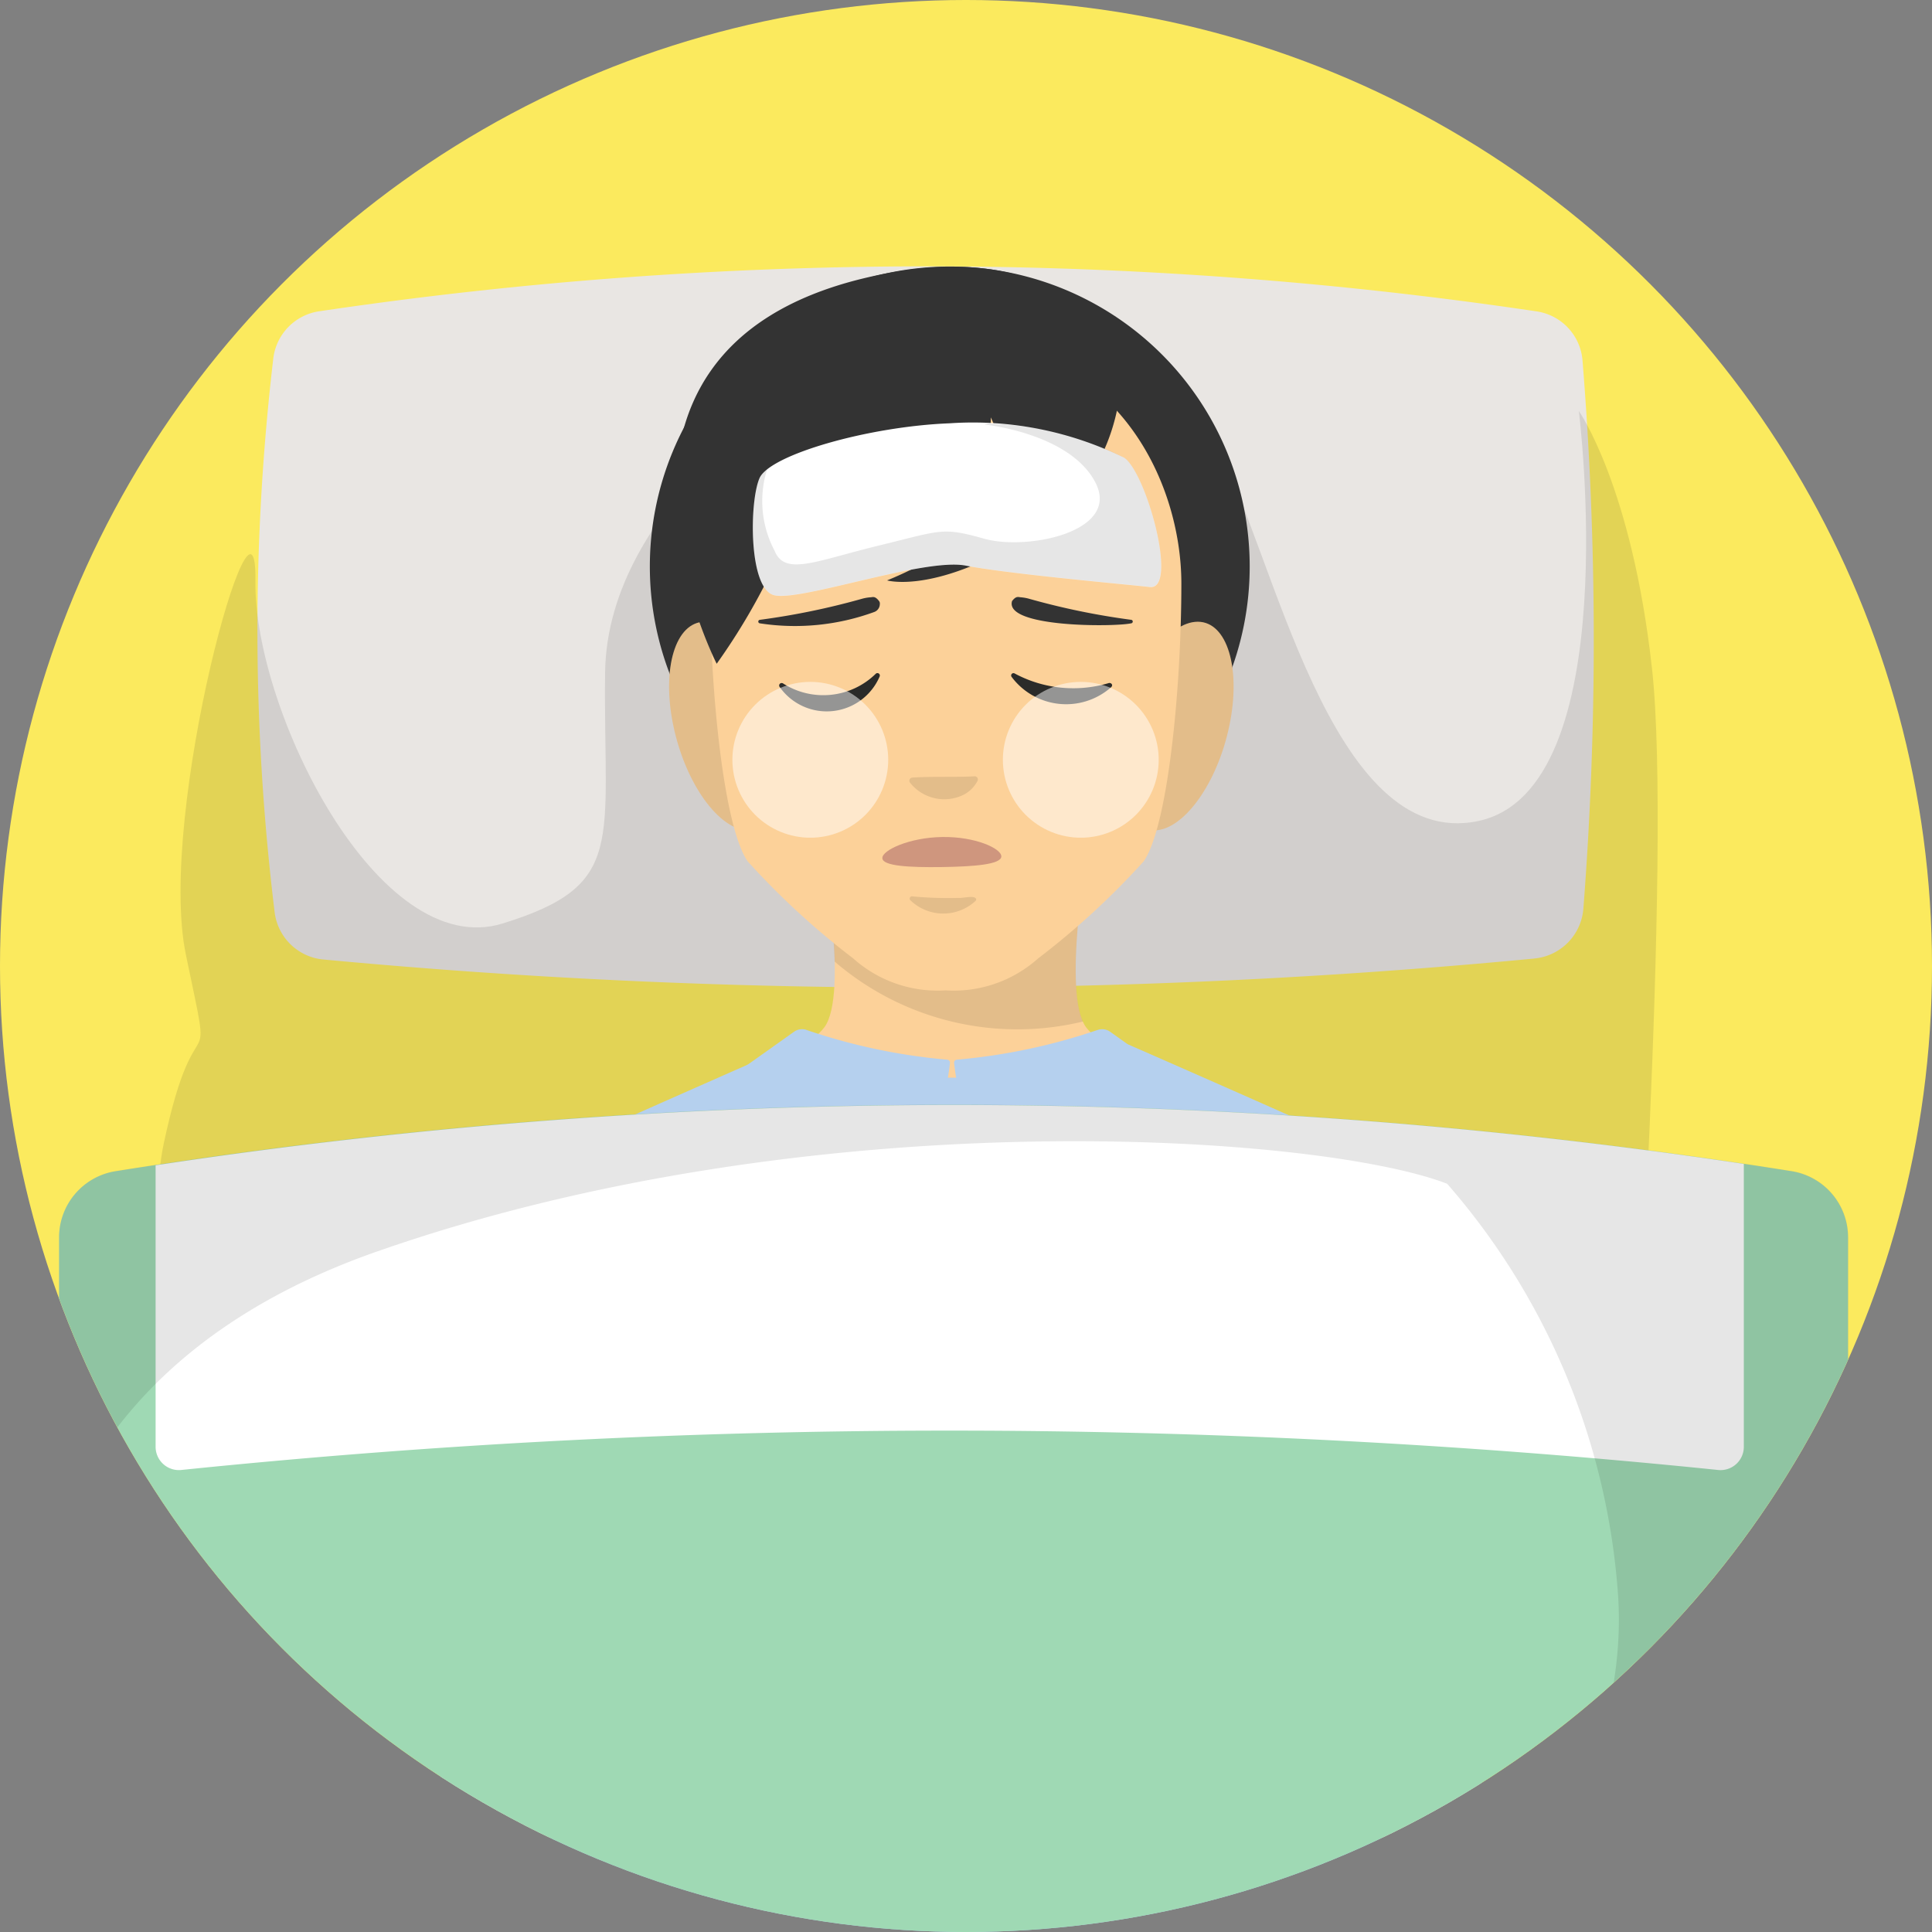
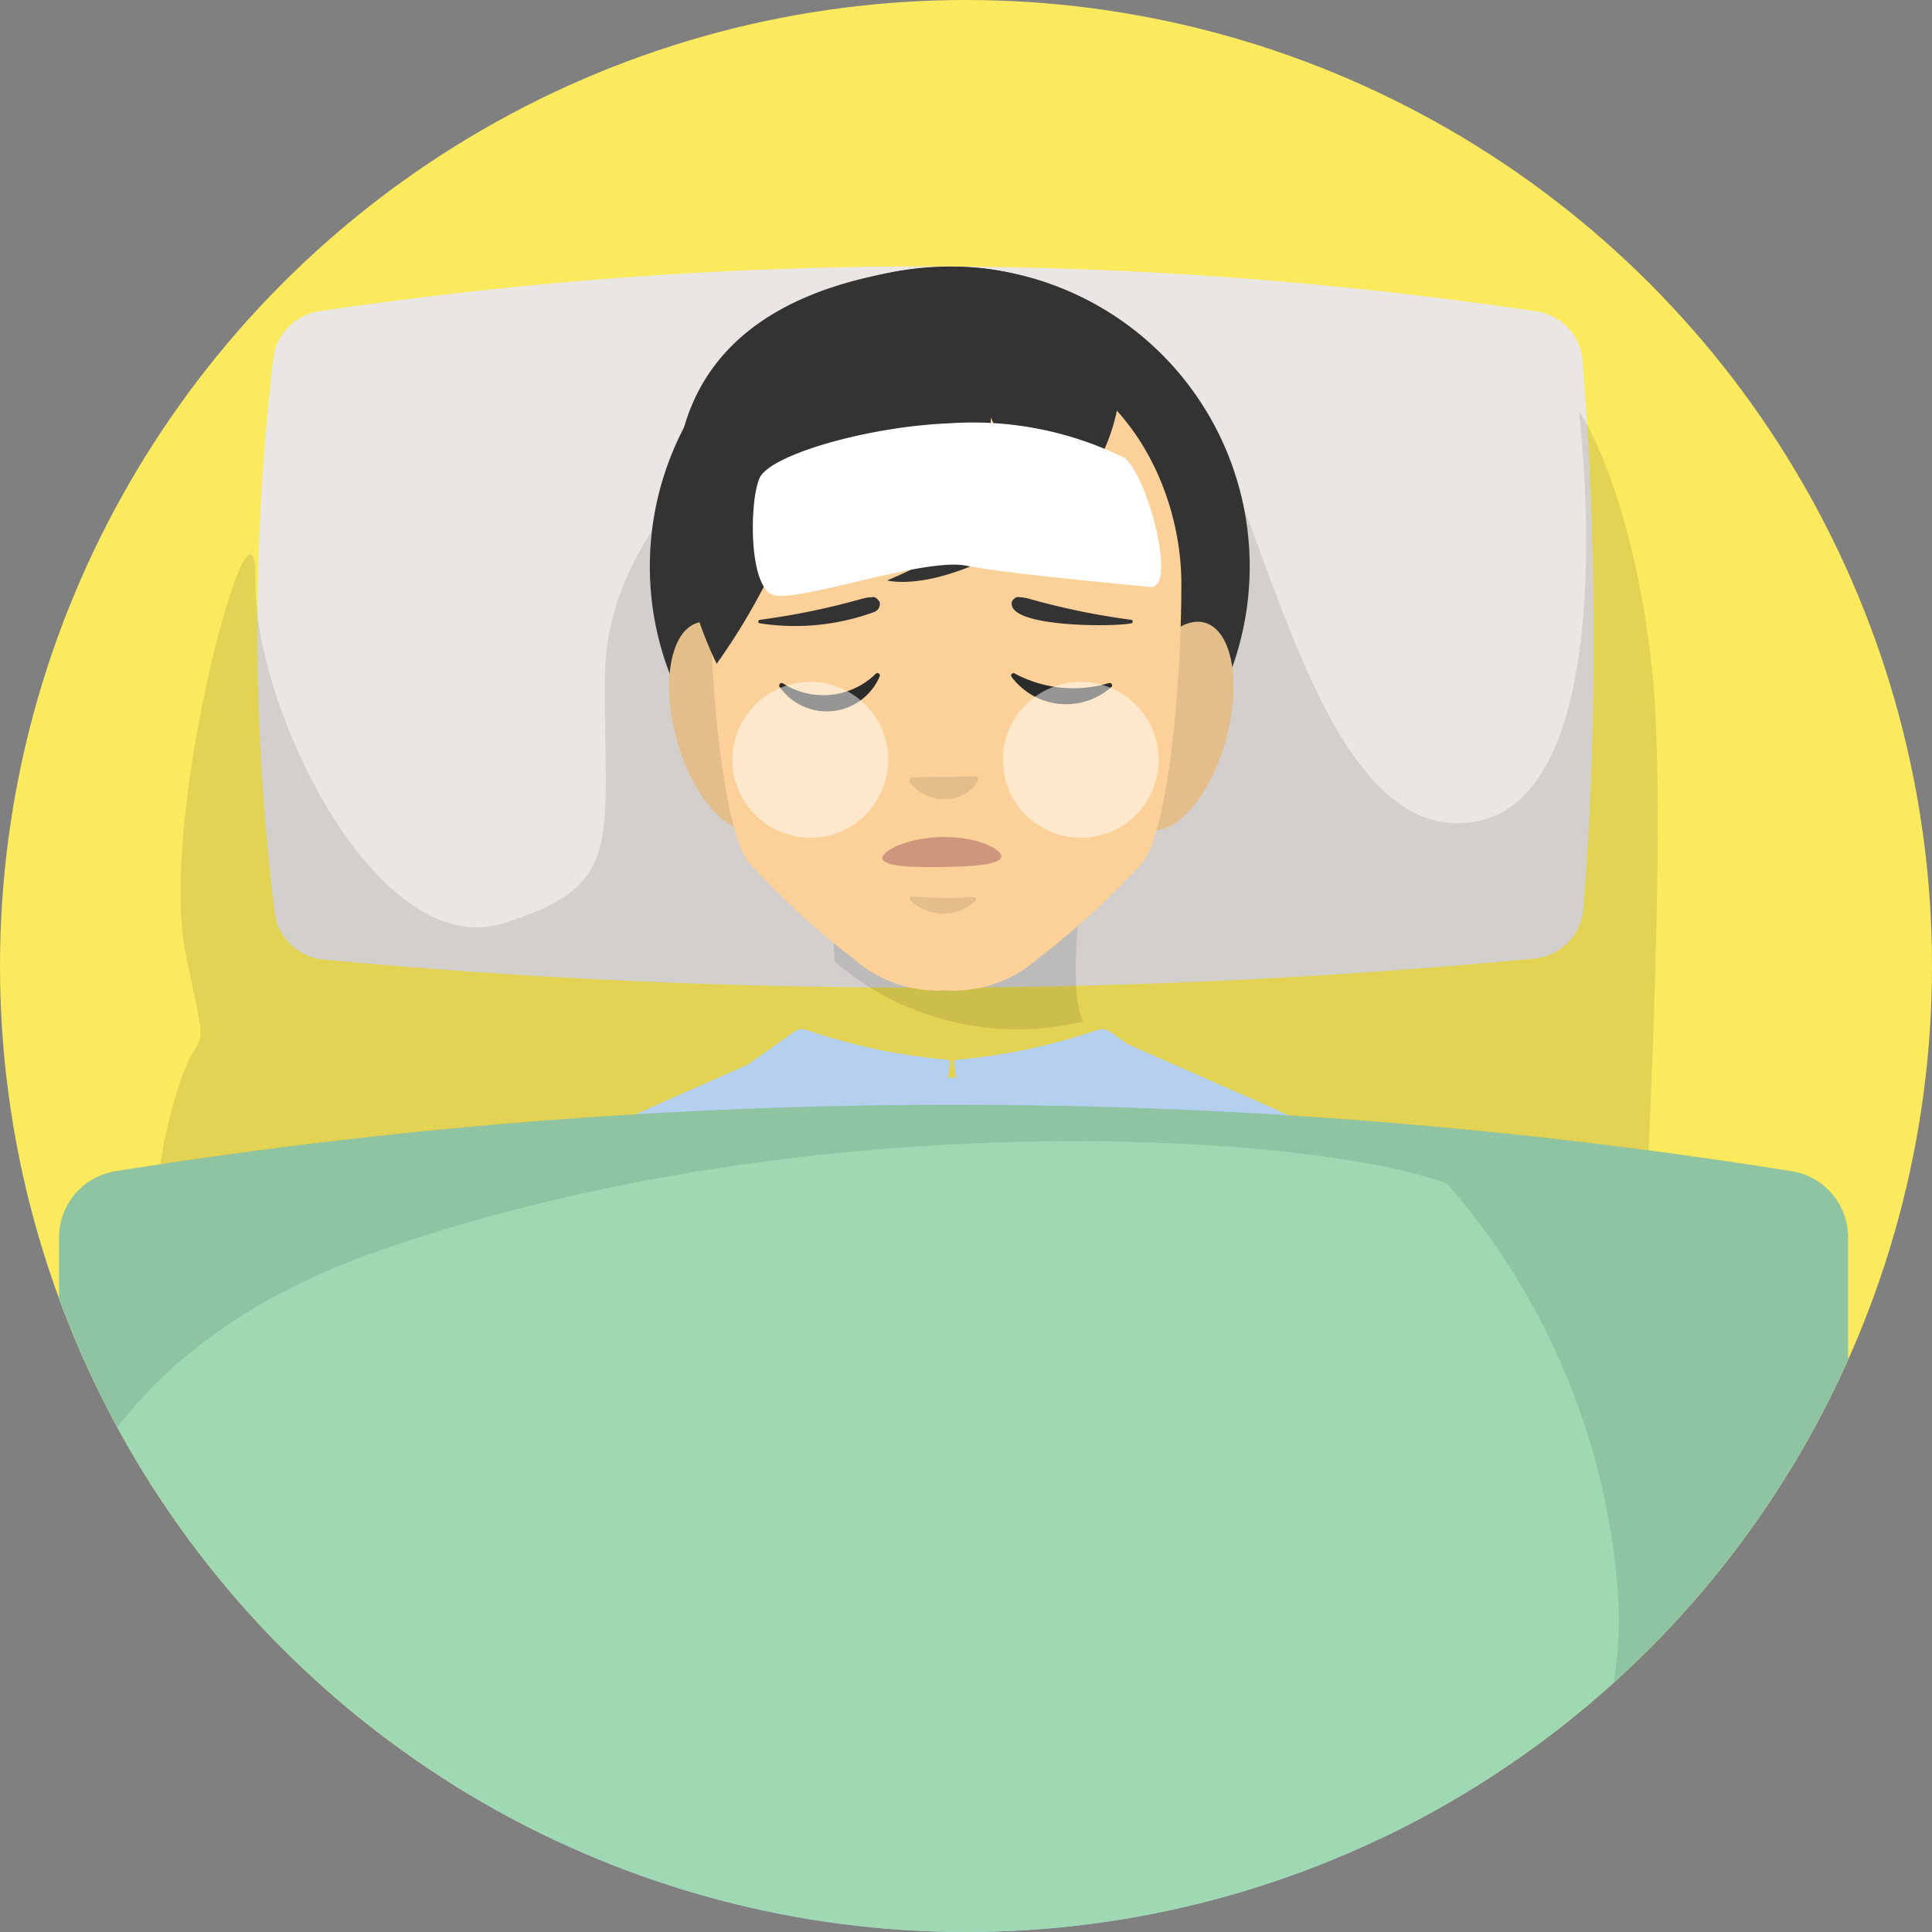
<svg xmlns="http://www.w3.org/2000/svg" xmlns:xlink="http://www.w3.org/1999/xlink" id="ill" width="70" height="70" viewBox="0 0 70 70">
  <rect x="0" y="0" width="70" height="70" fill="#808080" stroke="none" />
  <defs>
    <clipPath id="clip-path">
      <rect id="長方形_24086" data-name="長方形 24086" width="70" height="70" fill="none" />
    </clipPath>
    <clipPath id="clip-path-2">
      <circle id="楕円形_1147" data-name="楕円形 1147" cx="35" cy="35" r="35" transform="translate(0)" fill="none" />
    </clipPath>
    <clipPath id="clip-path-3">
      <rect id="長方形_24070" data-name="長方形 24070" width="54.313" height="42.452" fill="none" />
    </clipPath>
    <clipPath id="clip-path-4">
      <rect id="長方形_24071" data-name="長方形 24071" width="9.645" height="6.673" fill="none" />
    </clipPath>
    <clipPath id="clip-path-5">
      <rect id="長方形_24072" data-name="長方形 24072" width="4.181" height="7.561" fill="none" />
    </clipPath>
    <clipPath id="clip-path-7">
      <rect id="長方形_24074" data-name="長方形 24074" width="2.483" height="0.829" fill="none" />
    </clipPath>
    <clipPath id="clip-path-8">
      <rect id="長方形_24075" data-name="長方形 24075" width="2.412" height="0.624" fill="none" />
    </clipPath>
    <clipPath id="clip-path-9">
      <rect id="長方形_24076" data-name="長方形 24076" width="0.724" height="27.263" fill="none" />
    </clipPath>
    <clipPath id="clip-path-10">
      <rect id="長方形_24077" data-name="長方形 24077" width="0.609" height="26.928" fill="none" />
    </clipPath>
    <clipPath id="clip-path-11">
      <rect id="長方形_24078" data-name="長方形 24078" width="2.306" height="28.252" fill="none" />
    </clipPath>
    <clipPath id="clip-path-12">
      <rect id="長方形_24079" data-name="長方形 24079" width="2.162" height="28.251" fill="none" />
    </clipPath>
    <clipPath id="clip-path-13">
      <rect id="長方形_24081" data-name="長方形 24081" width="5.646" height="5.646" fill="none" />
    </clipPath>
    <clipPath id="clip-path-14">
      <path id="パス_18561" data-name="パス 18561" d="M50.282,44.381a2.823,2.823,0,1,1-2.823-2.823,2.823,2.823,0,0,1,2.823,2.823" transform="translate(-44.637 -41.558)" fill="none" />
    </clipPath>
    <radialGradient id="radial-gradient" cx="0.5" cy="0.5" r="0.5" gradientTransform="matrix(1, 0, 0, -1, 0, 18.985)" gradientUnits="objectBoundingBox">
      <stop offset="0" stop-color="#f3a1a0" />
      <stop offset="0.172" stop-color="#f3a7a6" />
      <stop offset="0.413" stop-color="#f6b9b8" />
      <stop offset="0.695" stop-color="#f9d6d6" />
      <stop offset="1" stop-color="#fff" />
    </radialGradient>
    <clipPath id="clip-path-16">
      <path id="パス_18564" data-name="パス 18564" d="M61.119,44.381a2.823,2.823,0,1,0,2.823-2.823,2.823,2.823,0,0,0-2.823,2.823" transform="translate(-61.119 -41.558)" fill="none" />
    </clipPath>
    <radialGradient id="radial-gradient-2" gradientTransform="translate(-12.873 18.985) rotate(180)" xlink:href="#radial-gradient" />
    <clipPath id="clip-path-17">
      <rect id="長方形_24084" data-name="長方形 24084" width="64.82" height="38.268" fill="none" />
    </clipPath>
    <clipPath id="clip-path-18">
      <rect id="長方形_24085" data-name="長方形 24085" width="14.798" height="6.24" fill="none" />
    </clipPath>
  </defs>
  <g id="グループ_26295" data-name="グループ 26295" clip-path="url(#clip-path)">
    <g id="グループ_26294" data-name="グループ 26294" transform="translate(0 0)">
      <g id="グループ_26293" data-name="グループ 26293" transform="translate(0)" clip-path="url(#clip-path-2)">
        <rect id="長方形_24069" data-name="長方形 24069" width="70" height="66.585" transform="translate(0 0)" fill="#fbea5e" />
        <path id="パス_18535" data-name="パス 18535" d="M61.941,41.312a232.931,232.931,0,0,1-43.9.03,1.961,1.961,0,0,1-1.734-1.75,84.3,84.3,0,0,1-.041-20.049,1.963,1.963,0,0,1,1.641-1.681,150.065,150.065,0,0,1,44.122,0,1.955,1.955,0,0,1,1.67,1.787,126.057,126.057,0,0,1,.03,19.862,1.968,1.968,0,0,1-1.787,1.8" transform="translate(-6.361 -6.581)" fill="#e9e6e3" />
        <g id="グループ_26249" data-name="グループ 26249" transform="translate(5.759 12.432)" opacity="0.1">
          <g id="グループ_26248" data-name="グループ 26248">
            <g id="グループ_26247" data-name="グループ 26247" clip-path="url(#clip-path-3)">
              <path id="パス_18536" data-name="パス 18536" d="M33.152,22.307s-7.23,4.377-7.3,10.546.8,7.694-3.715,9.086-9.02-7.76-8.954-12.4-3.581,8.423-2.52,13.53.4,1.194-.8,6.832,3.78,13.464,3.78,13.464l49.413-2.322s1.459-21.689.729-28.321-2.653-9.352-2.653-9.352,1.725,13.73-3.648,14.857-7.428-9.883-9.418-13.4-9.817-5.372-14.923-2.52" transform="translate(-9.687 -20.911)" />
            </g>
          </g>
        </g>
        <path id="パス_18537" data-name="パス 18537" d="M61.337,27.113A10.867,10.867,0,1,1,50.469,16.245,10.867,10.867,0,0,1,61.337,27.113" transform="translate(-16.058 -6.587)" fill="#333" />
-         <path id="パス_18538" data-name="パス 18538" d="M56.14,51.514s-.98,5.4-.078,6.6,5.372,2.7,5.372,2.7S61.276,66.1,51.317,66.1,41.2,60.814,41.2,60.814s4.47-1.5,5.372-2.7-.078-6.6-.078-6.6Z" transform="translate(-16.707 -20.888)" fill="#fcd199" />
        <g id="グループ_26252" data-name="グループ 26252" transform="translate(29.788 30.625)" opacity="0.1">
          <g id="グループ_26251" data-name="グループ 26251">
            <g id="グループ_26250" data-name="グループ 26250" clip-path="url(#clip-path-4)">
              <path id="パス_18539" data-name="パス 18539" d="M59.553,57.9c-.688-1.512.2-6.391.2-6.391H50.1a31.9,31.9,0,0,1,.457,4.219A10.149,10.149,0,0,0,59.553,57.9" transform="translate(-50.104 -51.513)" />
            </g>
          </g>
        </g>
        <path id="パス_18540" data-name="パス 18540" d="M68.305,41.672c-.438,2.088.074,3.78,1.142,3.78s2.288-1.693,2.726-3.78-.074-3.78-1.142-3.78-2.288,1.693-2.726,3.78" transform="translate(-27.634 -15.365)" fill="#fcd199" />
        <g id="グループ_26255" data-name="グループ 26255" transform="translate(40.515 22.527)" opacity="0.1">
          <g id="グループ_26254" data-name="グループ 26254">
            <g id="グループ_26253" data-name="グループ 26253" clip-path="url(#clip-path-5)">
              <path id="パス_18541" data-name="パス 18541" d="M68.305,41.672c-.438,2.088.074,3.78,1.142,3.78s2.288-1.693,2.726-3.78-.074-3.78-1.142-3.78-2.288,1.693-2.726,3.78" transform="translate(-68.149 -37.892)" />
            </g>
          </g>
        </g>
        <path id="パス_18542" data-name="パス 18542" d="M44.8,41.671c.438,2.088-.074,3.78-1.142,3.78s-2.288-1.693-2.726-3.78.074-3.78,1.142-3.78,2.288,1.693,2.726,3.78" transform="translate(-16.533 -15.364)" fill="#fcd199" />
        <g id="グループ_26258" data-name="グループ 26258" transform="translate(24.24 22.527)" opacity="0.1">
          <g id="グループ_26257" data-name="グループ 26257">
            <g id="グループ_26256" data-name="グループ 26256" clip-path="url(#clip-path-5)">
              <path id="パス_18543" data-name="パス 18543" d="M44.8,41.671c.438,2.088-.074,3.78-1.142,3.78s-2.288-1.693-2.726-3.78.074-3.78,1.142-3.78,2.288,1.693,2.726,3.78" transform="translate(-40.773 -37.891)" />
            </g>
          </g>
        </g>
        <path id="パス_18544" data-name="パス 18544" d="M51.807,20.688c6.162,0,8.54,5.134,8.54,8.844,0,3.876-.5,8.844-1.369,10.07a28.206,28.206,0,0,1-3.82,3.511,4.582,4.582,0,0,1-3.351,1.159,4.587,4.587,0,0,1-3.351-1.159A28.241,28.241,0,0,1,44.636,39.6c-.864-1.226-1.369-6.194-1.369-10.07,0-3.71,2.378-8.844,8.54-8.844" transform="translate(-17.544 -8.389)" fill="#fcd199" />
        <path id="パス_18545" data-name="パス 18545" d="M47.61,41.386a2.712,2.712,0,0,0,3.377-.343.088.088,0,0,1,.139.1,2.086,2.086,0,0,1-3.62.386.089.089,0,0,1,.1-.141" transform="translate(-19.254 -16.634)" fill="#2b2b29" />
        <g id="グループ_26261" data-name="グループ 26261" transform="translate(32.952 28.126)" opacity="0.1">
          <g id="グループ_26260" data-name="グループ 26260">
            <g id="グループ_26259" data-name="グループ 26259" clip-path="url(#clip-path-7)">
              <path id="パス_18546" data-name="パス 18546" d="M55.532,47.358c.743-.05,1.516-.007,2.257-.047a.114.114,0,0,1,.1.172,1.169,1.169,0,0,1-.587.536,1.583,1.583,0,0,1-1.853-.475.114.114,0,0,1,.078-.186" transform="translate(-55.427 -47.31)" />
            </g>
          </g>
        </g>
        <path id="パス_18547" data-name="パス 18547" d="M50.617,36.643a.308.308,0,0,1-.209.286,8.37,8.37,0,0,1-4.142.408.064.064,0,0,1,0-.126,26.381,26.381,0,0,0,3.729-.77,1.617,1.617,0,0,1,.269-.046c.093,0,.168-.063.317.125a.153.153,0,0,1,.036.122" transform="translate(-18.739 -14.753)" fill="#333" />
        <g id="グループ_26264" data-name="グループ 26264" transform="translate(32.958 32.476)" opacity="0.1">
          <g id="グループ_26263" data-name="グループ 26263">
            <g id="グループ_26262" data-name="グループ 26262" clip-path="url(#clip-path-8)">
              <path id="パス_18548" data-name="パス 18548" d="M55.526,54.628a13.8,13.8,0,0,0,1.679.056c.161.02.608-.118.645.051a.082.082,0,0,1-.02.053,1.718,1.718,0,0,1-2.37-.023.082.082,0,0,1,.065-.137" transform="translate(-55.438 -54.627)" />
            </g>
          </g>
        </g>
        <path id="パス_18549" data-name="パス 18549" d="M64.738,98.5s-1.074-16.442-1.275-19.864S61.584,68.163,58.9,66.955c-2.372-1.067-6.471-2.868-7.4-3.273a.527.527,0,0,0-.392-.037c-4.191,1.55-8.095,1.641-11.541,0a.475.475,0,0,0-.387.038c-.918.4-5.024,2.206-7.4,3.274-2.684,1.208-4.362,8.254-4.563,11.677S25.948,98.5,25.948,98.5Z" transform="translate(-10.522 -25.795)" fill="#b5d0ee" />
        <g id="グループ_26267" data-name="グループ 26267" transform="translate(32.678 40.185)" opacity="0.1">
          <g id="グループ_26266" data-name="グループ 26266">
            <g id="グループ_26265" data-name="グループ 26265" clip-path="url(#clip-path-9)">
              <path id="パス_18550" data-name="パス 18550" d="M55.678,67.594q.106,13.632-.671,27.247c0,.021-.037.021-.036,0-.03-9.048.089-18.32.707-27.246" transform="translate(-54.966 -67.594)" />
            </g>
          </g>
        </g>
        <g id="グループ_26270" data-name="グループ 26270" transform="translate(36.316 40.184)" opacity="0.1">
          <g id="グループ_26269" data-name="グループ 26269">
            <g id="グループ_26268" data-name="グループ 26268" clip-path="url(#clip-path-10)">
              <path id="パス_18551" data-name="パス 18551" d="M61.179,67.592q.677,13.446.47,26.911c0,.022-.036.023-.036,0-.408-8.925-.678-18.081-.433-26.912" transform="translate(-61.086 -67.592)" />
            </g>
          </g>
        </g>
        <g id="グループ_26273" data-name="グループ 26273" transform="translate(20.961 44.817)" opacity="0.1">
          <g id="グループ_26272" data-name="グループ 26272">
            <g id="グループ_26271" data-name="グループ 26271" clip-path="url(#clip-path-11)">
              <path id="パス_18552" data-name="パス 18552" d="M35.327,75.406a37.964,37.964,0,0,1,2.235,7.087c-.256,6.217-.832,14.967-.757,21.107a.037.037,0,0,1-.073.007c-1.063-7-.558-14.157.183-21.171a70.328,70.328,0,0,0-1.658-7.006c-.014-.04.053-.067.068-.024" transform="translate(-35.257 -75.384)" />
            </g>
          </g>
        </g>
        <g id="グループ_26276" data-name="グループ 26276" transform="translate(45.782 44.818)" opacity="0.1">
          <g id="グループ_26275" data-name="グループ 26275">
            <g id="グループ_26274" data-name="グループ 26274" clip-path="url(#clip-path-12)">
              <path id="パス_18553" data-name="パス 18553" d="M79.17,75.426c-.364,2.462-.992,5.741-1.524,7.752.691,6.772,1.112,13.677.048,20.432a.036.036,0,0,1-.072-.008c.024-1.706-.008-3.4-.042-5.1-.062-3.47-.476-11.8-.571-15.381l1.071-3.845,1.02-3.864a.036.036,0,0,1,.071.014" transform="translate(-77.008 -75.386)" />
            </g>
          </g>
        </g>
        <path id="パス_18554" data-name="パス 18554" d="M47.291,62.752a21.556,21.556,0,0,0,5.093,1.075.108.108,0,0,1,.1.121c-.07.624-.493,3.707-2.049,4.01-1.732.338-5.881-3.522-5.881-3.522l2.286-1.624a.5.5,0,0,1,.454-.061" transform="translate(-18.065 -25.433)" fill="#b5d0ee" />
        <path id="パス_18555" data-name="パス 18555" d="M63.342,62.752a21.586,21.586,0,0,1-5.093,1.075.108.108,0,0,0-.1.121c.07.624.493,3.707,2.049,4.01,1.732.338,5.881-3.522,5.881-3.522L63.8,62.813a.5.5,0,0,0-.454-.061" transform="translate(-23.58 -25.433)" fill="#b5d0ee" />
        <path id="パス_18556" data-name="パス 18556" d="M57.292,19.433A7.113,7.113,0,0,1,54.2,25.876c-3.556,2.282-5.368,1.745-5.368,1.745,2.953-1.208,5.052-3.165,3.758-5.906.027,2.615-2.93,4.694-7.717,6.443,1.649-1.964,2.486-3.764,1.342-5.167a22.923,22.923,0,0,1-3.557,7.65s-5.76-11.268,5.3-13.959c7.449-1.812,9.328,2.751,9.328,2.751" transform="translate(-16.691 -6.592)" fill="#333" />
        <path id="パス_18557" data-name="パス 18557" d="M65.991,105.6H6.036A2.432,2.432,0,0,1,3.6,103.164V72.138a2.429,2.429,0,0,1,2.043-2.4,192.862,192.862,0,0,1,60.739,0,2.429,2.429,0,0,1,2.037,2.4v31.03a2.432,2.432,0,0,1-2.432,2.432" transform="translate(-1.461 -27.301)" fill="#9fd9b4" />
-         <path id="パス_18558" data-name="パス 18558" d="M9.484,69.528v10.2a.844.844,0,0,0,.93.839,272.445,272.445,0,0,1,55.681,0,.843.843,0,0,0,.933-.839V69.478a192.744,192.744,0,0,0-57.544.05" transform="translate(-3.846 -27.307)" fill="#fff" />
        <path id="パス_18559" data-name="パス 18559" d="M58.084,51.713c0,.289-.96.37-2.15.387s-2.157-.036-2.161-.325.985-.747,2.175-.764,2.132.413,2.136.7" transform="translate(-21.804 -20.685)" fill="#cf967e" />
        <path id="パス_18560" data-name="パス 18560" d="M53.01,25.79c-2.953.114-6.52,1.142-6.889,1.989s-.4,3.978.516,4.236,5.452-1.363,6.962-1.068,5.636.663,6.667.774-.111-4.089-.921-4.678A12.4,12.4,0,0,0,53.01,25.79" transform="translate(-18.603 -10.453)" fill="#fff" />
        <g id="グループ_26281" data-name="グループ 26281" transform="translate(26.537 24.706)" opacity="0.5" style="mix-blend-mode: multiply;isolation: isolate">
          <g id="グループ_26280" data-name="グループ 26280">
            <g id="グループ_26279" data-name="グループ 26279" clip-path="url(#clip-path-13)">
              <g id="グループ_26278" data-name="グループ 26278" transform="translate(0 0)">
                <g id="グループ_26277" data-name="グループ 26277" clip-path="url(#clip-path-14)">
                  <rect id="長方形_24080" data-name="長方形 24080" width="5.645" height="5.645" transform="translate(0 0)" fill="url(#radial-gradient)" />
                </g>
              </g>
            </g>
          </g>
        </g>
        <path id="パス_18562" data-name="パス 18562" d="M65.252,41.527a2.464,2.464,0,0,1-3.613-.369.085.085,0,0,1,.1-.129,4.485,4.485,0,0,0,3.41.357c.092-.033.183.067.1.141" transform="translate(-24.987 -16.634)" fill="#2b2b29" />
        <path id="パス_18563" data-name="パス 18563" d="M61.68,36.52c.149-.188.224-.129.317-.125a1.557,1.557,0,0,1,.269.046,26.3,26.3,0,0,0,3.723.769.064.064,0,0,1,0,.127c-.613.136-4.631.156-4.314-.816" transform="translate(-25.003 -14.753)" fill="#333" />
        <g id="グループ_26286" data-name="グループ 26286" transform="translate(36.336 24.706)" opacity="0.5" style="mix-blend-mode: multiply;isolation: isolate">
          <g id="グループ_26285" data-name="グループ 26285">
            <g id="グループ_26284" data-name="グループ 26284" clip-path="url(#clip-path-13)">
              <g id="グループ_26283" data-name="グループ 26283" transform="translate(0 0)">
                <g id="グループ_26282" data-name="グループ 26282" clip-path="url(#clip-path-16)">
                  <rect id="長方形_24082" data-name="長方形 24082" width="5.645" height="5.645" transform="translate(0 0)" fill="url(#radial-gradient-2)" />
                </g>
              </g>
            </g>
          </g>
        </g>
        <g id="グループ_26289" data-name="グループ 26289" transform="translate(2.142 40.027)" opacity="0.1">
          <g id="グループ_26288" data-name="グループ 26288">
            <g id="グループ_26287" data-name="グループ 26287" clip-path="url(#clip-path-17)">
              <path id="パス_18565" data-name="パス 18565" d="M68.423,103.164V72.133a2.428,2.428,0,0,0-2.038-2.4,192.858,192.858,0,0,0-60.738,0,2.429,2.429,0,0,0-2.044,2.4V82.729c1.5-3.767,4.754-7.722,11.539-10.091,15.974-5.58,34.243-4.2,38.753-2.446a25.35,25.35,0,0,1,6.191,14.9c.612,9.173-8.408,17.427-12.612,18.88-2.778.96,7.993,1.418,15.62,1.619h2.9a2.432,2.432,0,0,0,2.432-2.432" transform="translate(-3.603 -67.328)" />
            </g>
          </g>
        </g>
        <g id="グループ_26292" data-name="グループ 26292" transform="translate(27.275 15.35)" opacity="0.1">
          <g id="グループ_26291" data-name="グループ 26291">
            <g id="グループ_26290" data-name="グループ 26290" clip-path="url(#clip-path-18)">
-               <path id="パス_18566" data-name="パス 18566" d="M59.346,27.059a11.181,11.181,0,0,0-4.973-1.24l-.1.031s3.091.309,4.019,2.1-2.473,2.473-4.019,2.04-1.546-.309-3.833.247-3.4,1.113-3.772.185a3.847,3.847,0,0,1-.269-2.953.909.909,0,0,0-.279.323c-.368.847-.4,3.978.516,4.236s5.452-1.363,6.962-1.068,5.636.663,6.667.773-.111-4.089-.921-4.678" transform="translate(-45.879 -25.819)" />
-             </g>
+               </g>
          </g>
        </g>
      </g>
    </g>
  </g>
</svg>